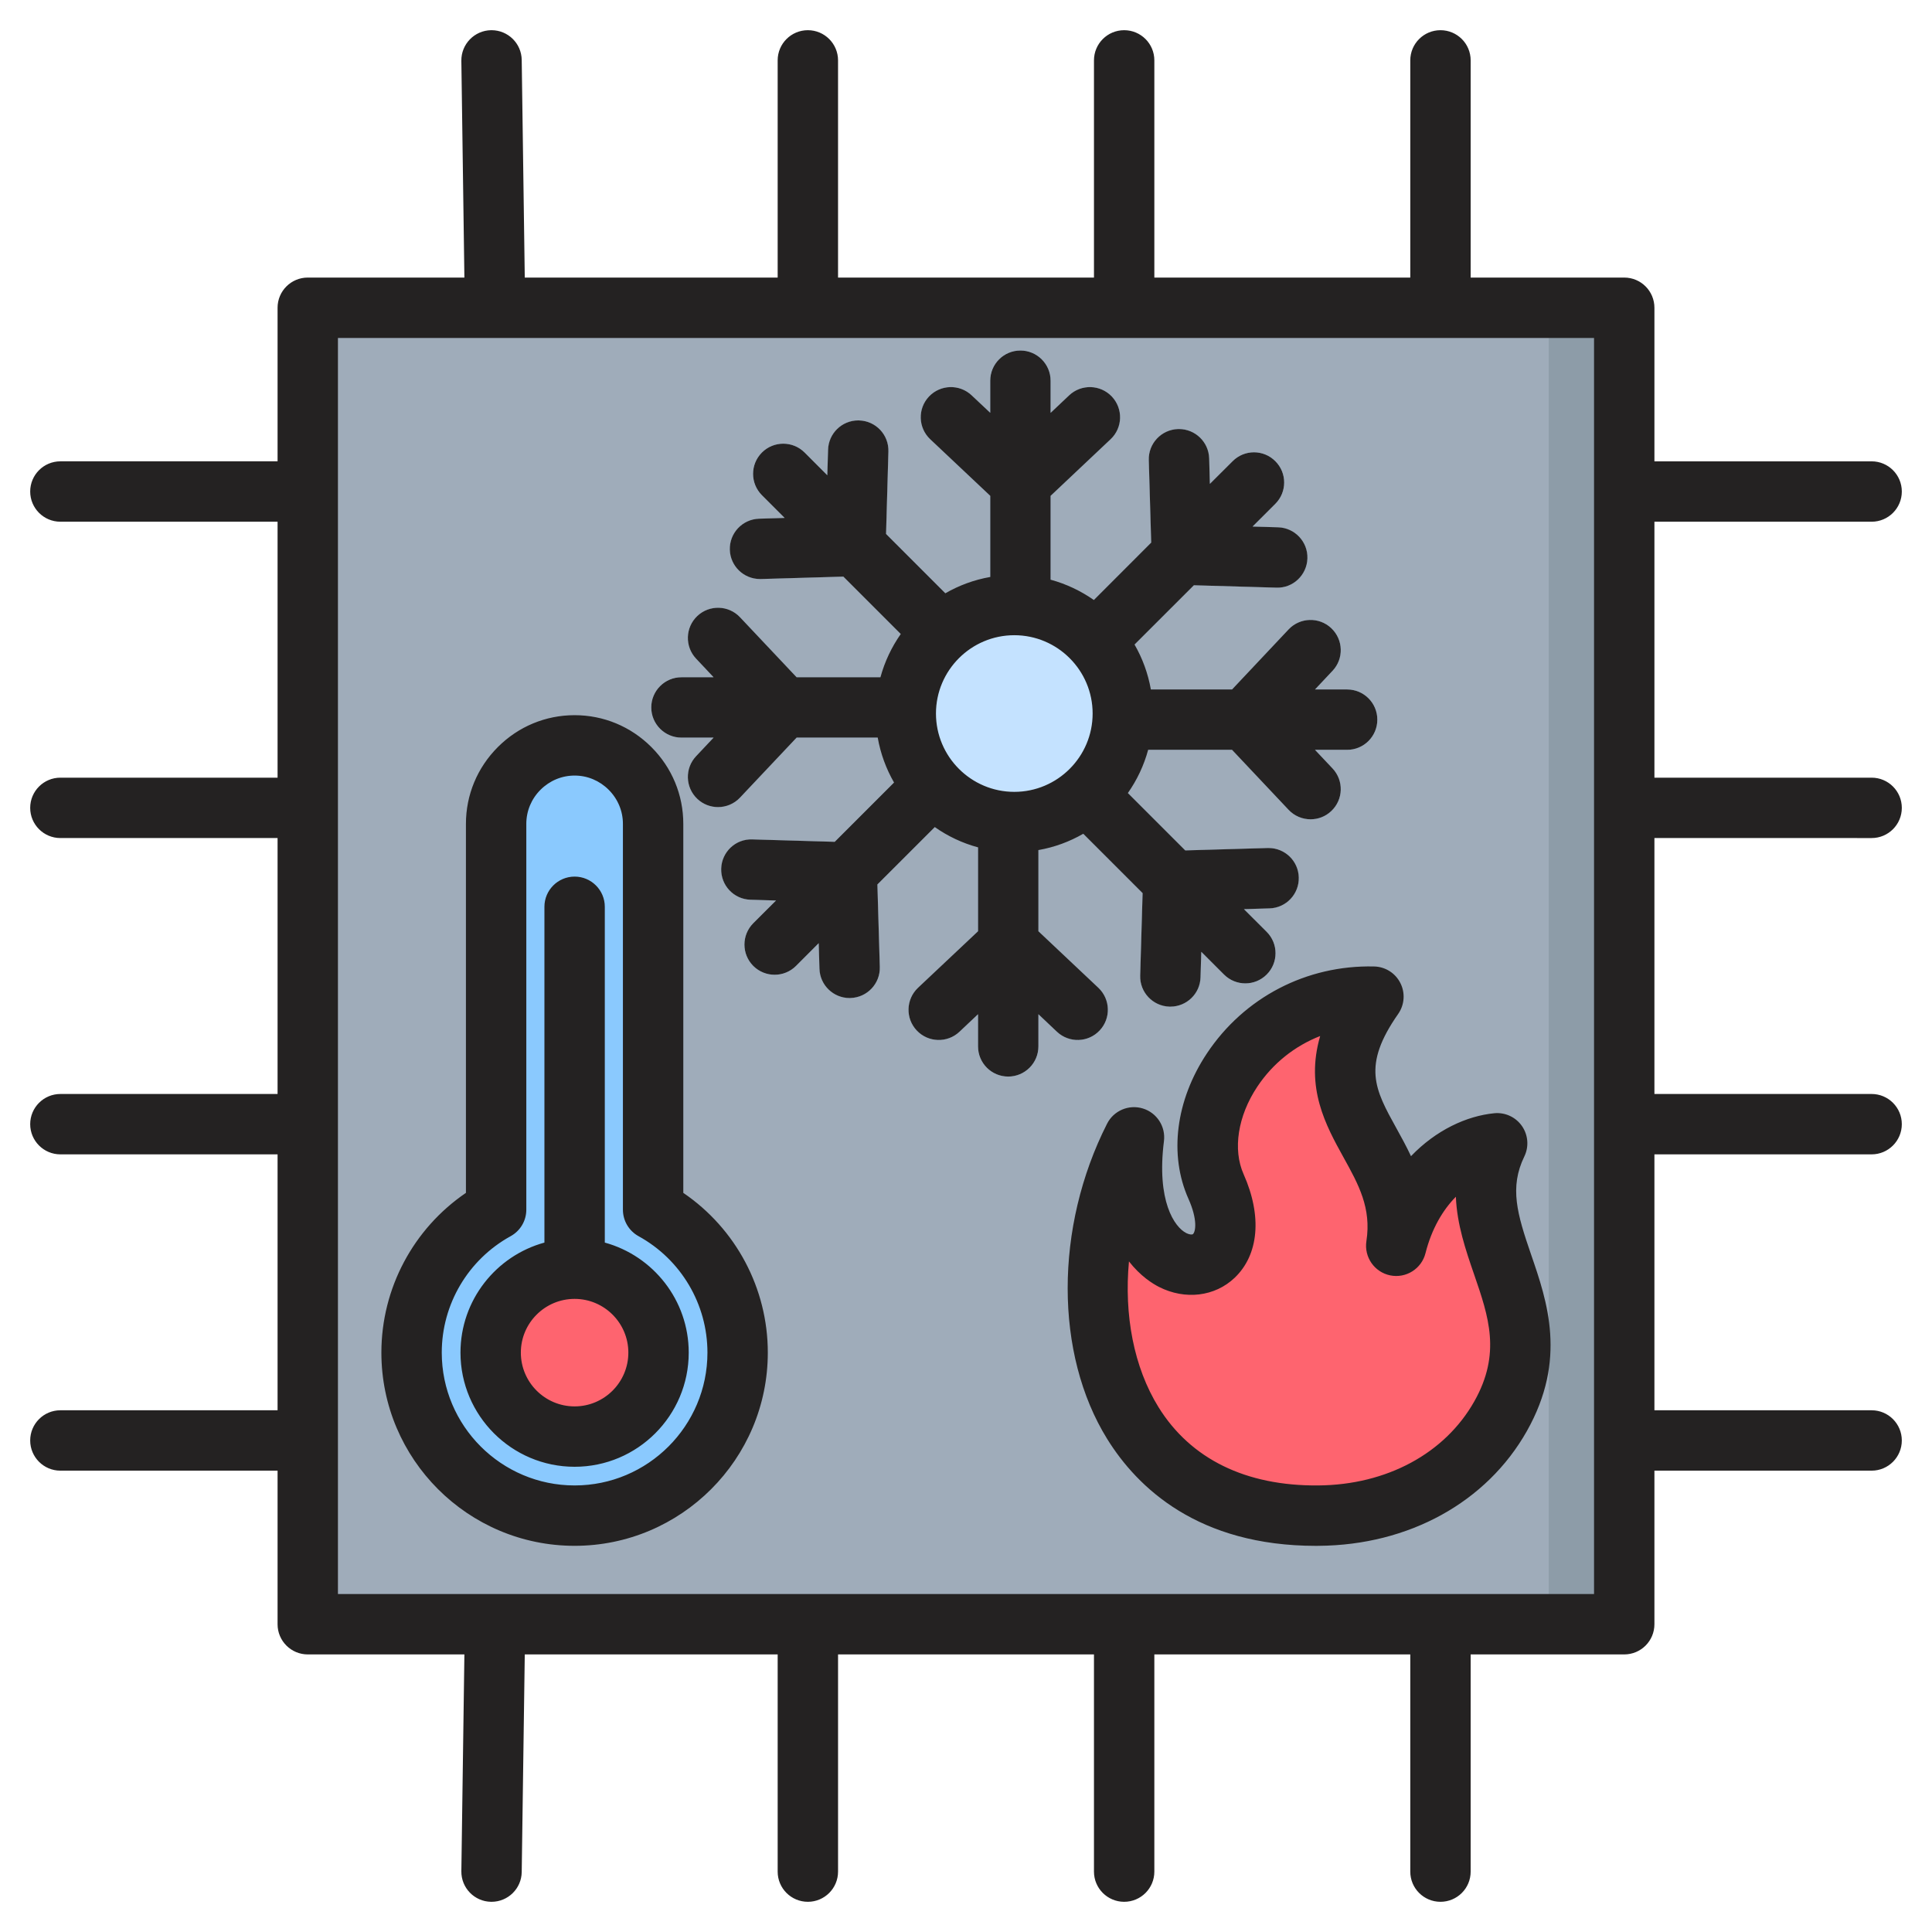
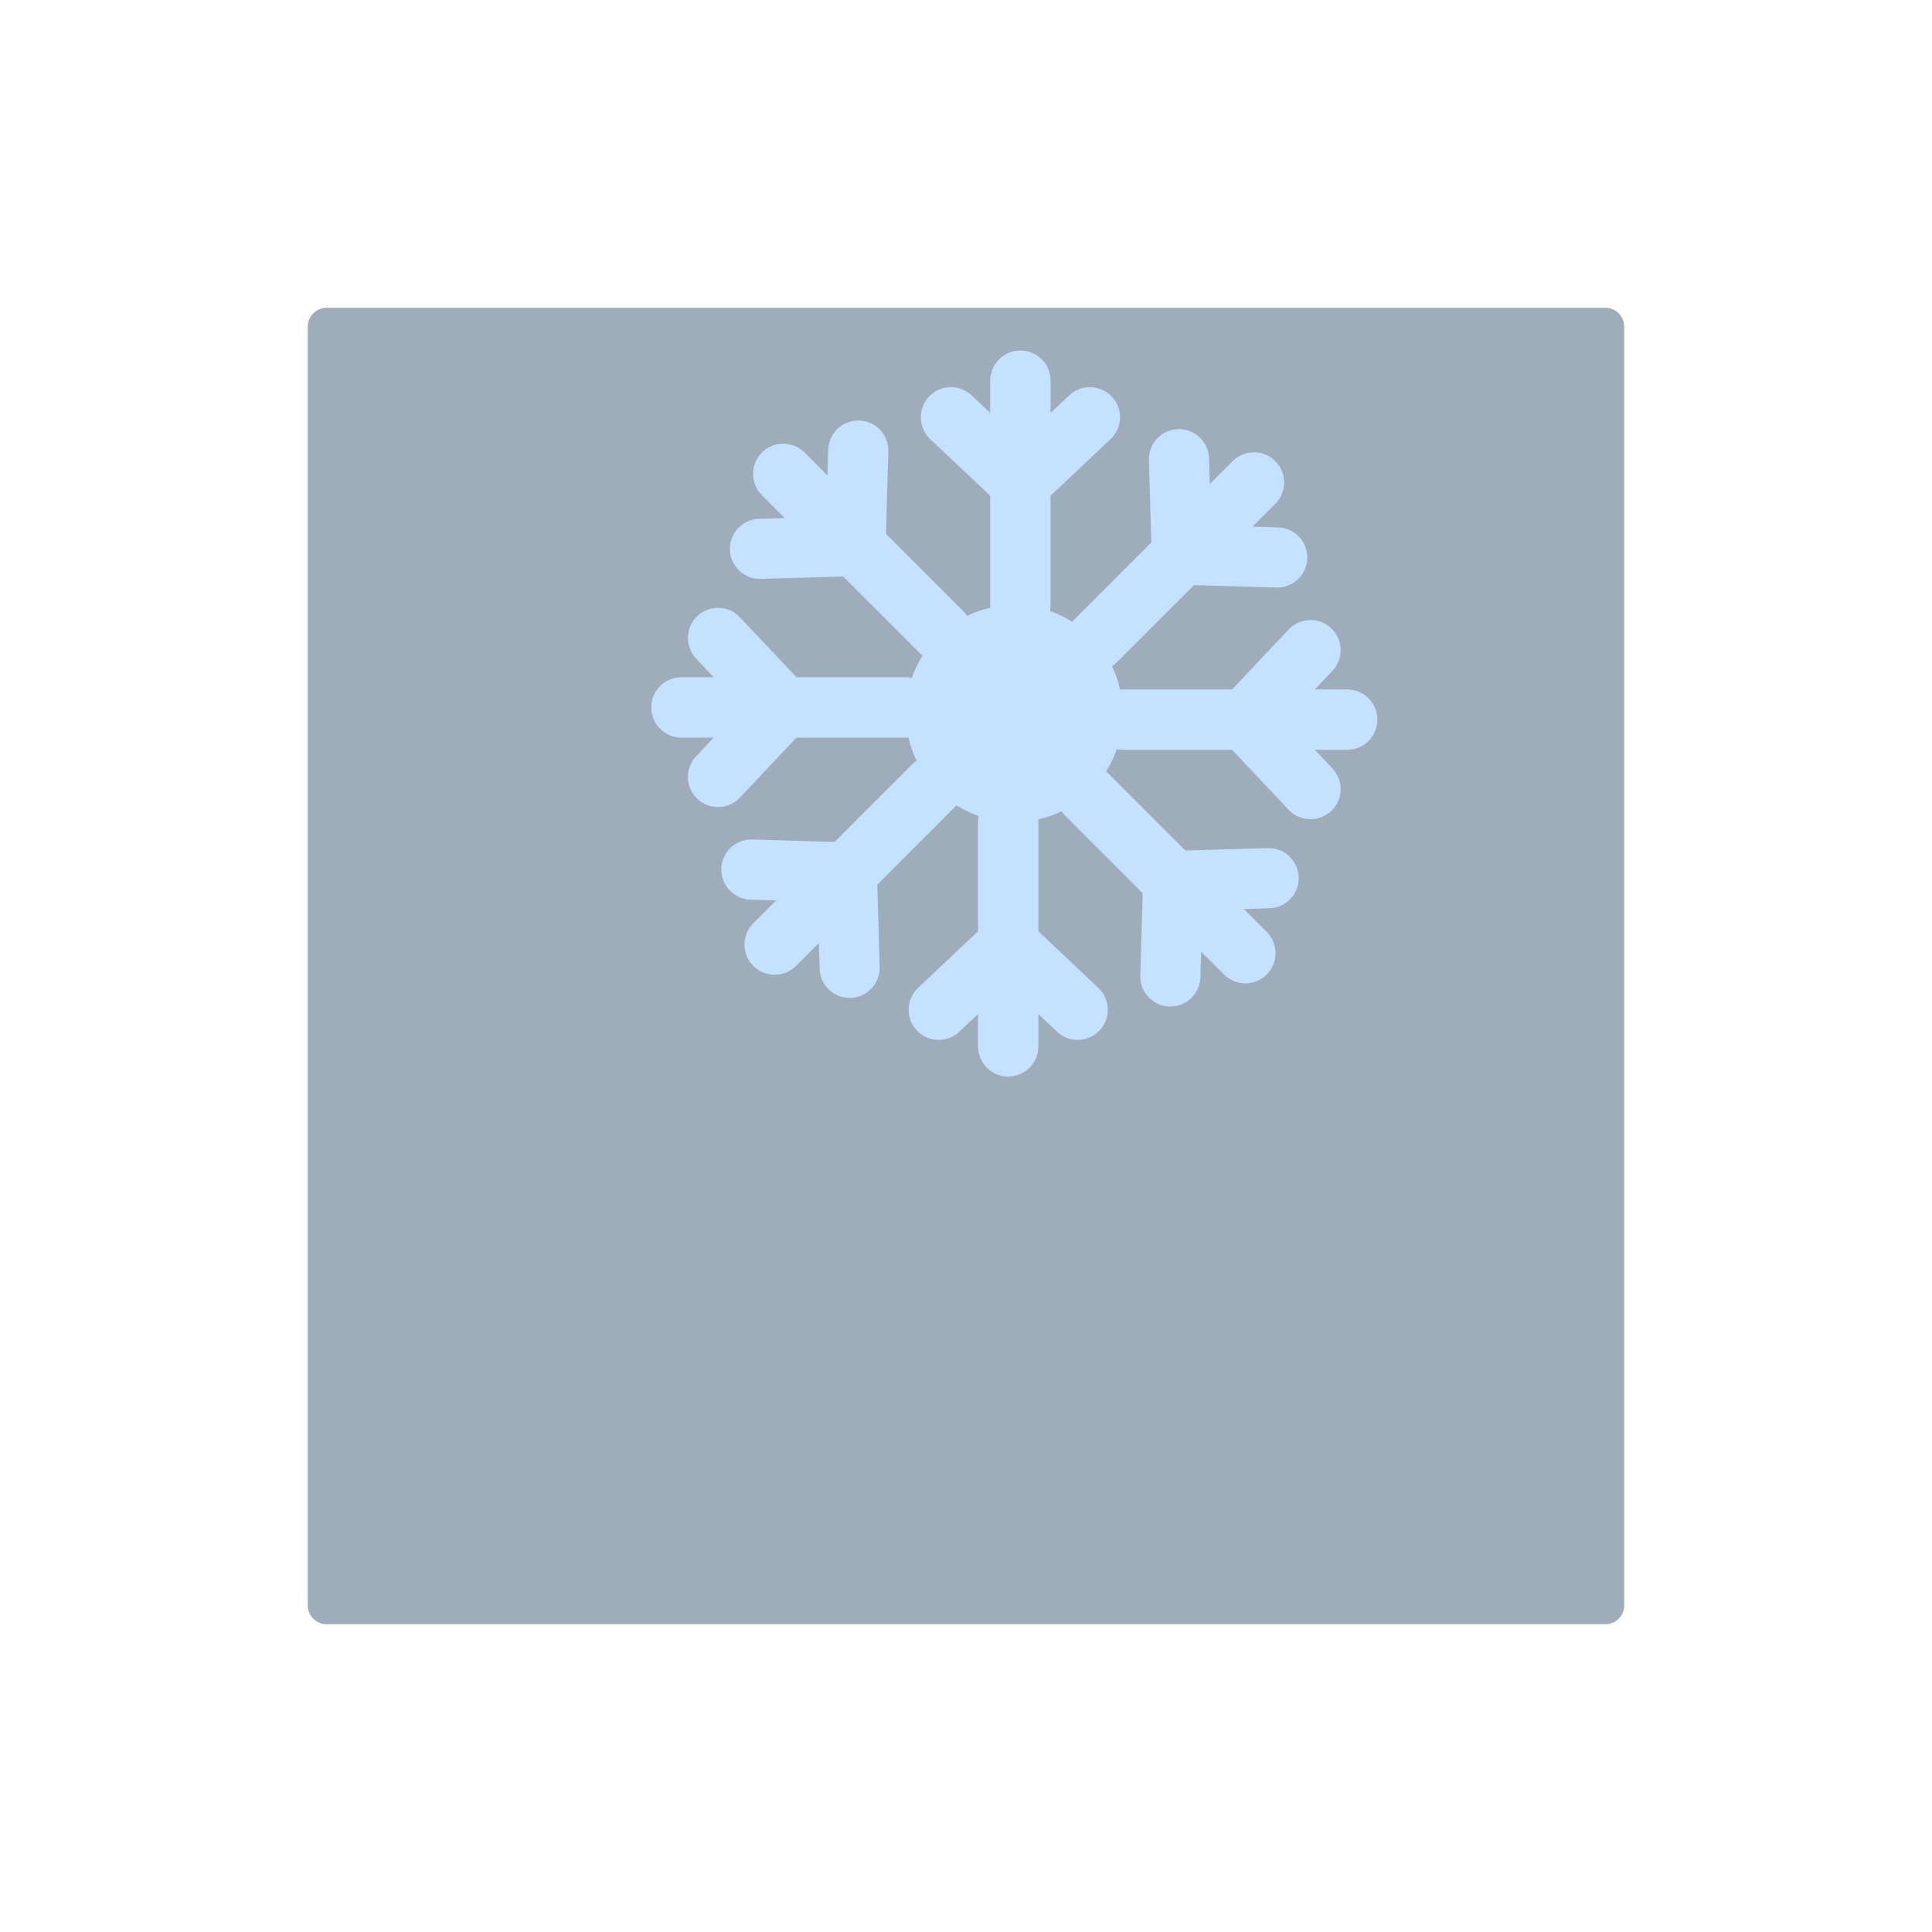
<svg xmlns="http://www.w3.org/2000/svg" id="Layer_1" viewBox="0 0 512 512">
  <g>
    <g>
      <g>
        <g>
          <path clip-rule="evenodd" d="m86.563 81.56h338.873c2.755 0 5.003 2.247 5.003 5.003v338.873c0 2.755-2.247 5.003-5.003 5.003h-338.873c-2.755 0-5.003-2.247-5.003-5.003v-338.874c.001-2.755 2.248-5.002 5.003-5.002z" fill="#9facba" fill-rule="evenodd" />
        </g>
        <g>
-           <path clip-rule="evenodd" d="m405.436 81.56h20c2.755 0 5.003 2.247 5.003 5.003v338.873c0 2.755-2.247 5.003-5.003 5.003h-20c2.755 0 5.003-2.247 5.003-5.003v-338.874c0-2.755-2.247-5.002-5.003-5.002z" fill="#8d9ca8" fill-rule="evenodd" />
-         </g>
+           </g>
      </g>
      <g>
-         <path clip-rule="evenodd" d="m370.016 330.144c3.717-14.772 13.347-23.819 22.955-26.452.736-.202 1.472.007 1.993.565.522.559.677 1.308.424 2.03-8.125 23.164 18.287 40.679 2.274 69.037-9.432 16.704-27.761 26.179-48.238 26.337-53.799.416-67.521-50.245-53.255-90.125.324-.907 1.219-1.445 2.173-1.307.958.138 1.665.917 1.712 1.883 1.644 32.559 33.701 28.097 22.204 2.32-8.684-19.469 9.026-48.405 37.828-50.23.765-.049 1.445.309 1.842.965.397.657.393 1.428-.009 2.082-17.171 28.026 12.225 36.269 8.097 62.895z" fill="#fe646f" fill-rule="evenodd" />
-       </g>
+         </g>
      <g>
-         <path clip-rule="evenodd" d="m173.08 320.587v-102.254c0-11.442-9.361-20.803-20.802-20.802-11.441 0-20.802 9.361-20.802 20.802v102.255c-13.352 7.35-22.401 21.553-22.401 37.872 0 23.86 19.343 43.203 43.203 43.203s43.203-19.343 43.203-43.203c0-16.319-9.049-30.523-22.401-37.873z" fill="#8ac9fe" fill-rule="evenodd" />
-       </g>
+         </g>
      <g>
        <path clip-rule="evenodd" d="m278.258 161.927c2.081.724 4.052 1.682 5.884 2.839.151-.18.31-.355.479-.523l20.489-20.489-.639-21.84c-.121-4.401 3.349-8.067 7.75-8.188s8.067 3.349 8.188 7.75l.198 6.781 6.052-6.053c3.124-3.124 8.189-3.124 11.312 0 3.124 3.124 3.124 8.189 0 11.312l-6.053 6.053 6.781.199c4.401.121 7.871 3.787 7.75 8.188s-3.787 7.871-8.188 7.75l-21.84-.639-20.489 20.489c-.386.386-.801.723-1.239 1.014.942 1.944 1.671 4.01 2.158 6.168.232-.02.467-.031.705-.031h28.964l14.98-15.883c3.02-3.21 8.071-3.364 11.281-.344s3.364 8.071.344 11.281l-4.664 4.946h8.546c4.418 0 8 3.582 8 8s-3.582 8-8 8h-8.547l4.665 4.946c3.02 3.21 2.866 8.261-.344 11.281s-8.261 2.866-11.281-.344l-14.98-15.883h-28.964c-.545 0-1.078-.055-1.592-.159-.725 2.081-1.682 4.053-2.84 5.885.179.15.354.31.523.479l20.489 20.489 21.84-.639c4.401-.121 8.067 3.349 8.188 7.75s-3.349 8.067-7.75 8.188l-6.78.198 6.052 6.052c3.124 3.124 3.124 8.189 0 11.312-3.124 3.124-8.189 3.124-11.312 0l-6.052-6.053-.198 6.781c-.121 4.401-3.787 7.871-8.188 7.75s-7.871-3.787-7.75-8.188l.639-21.84-20.489-20.489c-.385-.385-.724-.801-1.014-1.238-1.944.942-4.01 1.671-6.168 2.158.02.232.031.467.031.705v28.964l15.883 14.98c3.21 3.02 3.364 8.071.344 11.281s-8.071 3.364-11.281.344l-4.946-4.664v8.546c0 4.418-3.582 8-8 8s-8-3.582-8-8v-8.547l-4.946 4.665c-3.21 3.02-8.261 2.866-11.281-.344s-2.866-8.261.344-11.281l15.883-14.98v-28.964c0-.545.055-1.078.159-1.593-2.081-.724-4.052-1.682-5.884-2.839-.151.18-.31.355-.479.524l-20.489 20.489.639 21.84c.121 4.401-3.349 8.067-7.75 8.188s-8.067-3.349-8.188-7.75l-.198-6.78-6.052 6.052c-3.124 3.124-8.189 3.124-11.312 0-3.124-3.124-3.124-8.189 0-11.312l6.052-6.053-6.781-.198c-4.401-.121-7.871-3.787-7.75-8.188s3.787-7.871 8.188-7.75l21.84.639 20.488-20.489c.386-.386.801-.723 1.239-1.014-.942-1.944-1.671-4.01-2.158-6.168-.232.02-.467.031-.705.031h-28.964l-14.98 15.883c-3.02 3.21-8.071 3.364-11.281.344s-3.364-8.071-.344-11.281l4.665-4.946h-8.547c-4.418 0-8-3.582-8-8s3.582-8 8-8h8.547l-4.665-4.946c-3.02-3.21-2.866-8.261.344-11.281s8.261-2.866 11.281.344l14.98 15.883h28.964c.545 0 1.078.055 1.593.159.724-2.081 1.682-4.052 2.839-5.884-.18-.15-.355-.31-.523-.479l-20.489-20.489-21.84.639c-4.401.121-8.067-3.349-8.188-7.75s3.349-8.067 7.75-8.188l6.781-.198-6.053-6.052c-3.124-3.124-3.124-8.189 0-11.313s8.189-3.124 11.312 0l6.053 6.053.198-6.781c.121-4.401 3.787-7.871 8.188-7.75s7.871 3.787 7.75 8.188l-.639 21.84 20.489 20.489c.386.386.723.801 1.014 1.239 1.944-.942 4.01-1.671 6.168-2.158-.02-.232-.031-.467-.031-.705v-28.967l-15.883-14.98c-3.21-3.02-3.364-8.071-.344-11.281s8.071-3.364 11.281-.344l4.946 4.665v-8.547c0-4.418 3.582-8 8-8s8 3.582 8 8v8.547l4.946-4.665c3.21-3.02 8.261-2.866 11.281.344s2.866 8.261-.344 11.281l-15.883 14.98v28.964c0 .545-.054 1.078-.158 1.593z" fill="#c4e2ff" fill-rule="evenodd" />
      </g>
      <g>
-         <circle clip-rule="evenodd" cx="152.277" cy="358.46" fill="#fe646f" fill-rule="evenodd" r="22.246" />
-       </g>
+         </g>
    </g>
    <g>
-       <path clip-rule="evenodd" d="m289.558 189.087c0 11.45-9.309 20.764-20.759 20.764-11.441 0-20.759-9.313-20.759-20.764 0-11.436 9.318-20.75 20.759-20.75 11.45.001 20.759 9.314 20.759 20.75zm-108.968 6.391h8.518l-4.64 4.923c-3.031 3.219-2.88 8.278.329 11.309 1.548 1.459 3.52 2.179 5.492 2.179 2.118 0 4.25-.842 5.817-2.508l15.003-15.902h21.498c.753 4.259 2.231 8.26 4.32 11.893l-15.719 15.719-21.851-.64c-4.438-.16-8.109 3.351-8.231 7.76-.127 4.419 3.342 8.099 7.761 8.226l6.772.202-6.034 6.019c-3.12 3.134-3.12 8.193 0 11.323 3.134 3.12 8.194 3.12 11.323 0l6.019-6.033.198 6.772c.122 4.339 3.68 7.77 7.991 7.77.08 0 .16 0 .24-.009 4.41-.132 7.892-3.812 7.761-8.231l-.64-21.851 15.22-15.211c3.431 2.41 7.29 4.25 11.45 5.37v22.232l-15.912 14.989c-3.21 3.04-3.36 8.099-.329 11.309 3.031 3.219 8.104 3.37 11.314.344l4.927-4.654v8.523c0 4.419 3.581 8 8.001 8 4.41 0 8-3.581 8-8v-8.523l4.918 4.654c3.224 3.026 8.283 2.876 11.309-.344 3.031-3.21 2.88-8.269-.329-11.309l-15.896-14.989v-21.512c4.259-.748 8.259-2.231 11.878-4.32l15.733 15.733-.64 21.851c-.132 4.41 3.346 8.099 7.761 8.226h.235c4.311 0 7.874-3.431 7.991-7.756l.202-6.772 6.019 6.019c3.13 3.129 8.189 3.129 11.318 0 3.12-3.12 3.12-8.189 0-11.309l-6.029-6.019 6.768-.202c4.424-.127 7.892-3.821 7.76-8.231-.118-4.339-3.675-7.765-7.991-7.765-.075 0-.155 0-.235 0l-21.851.635-15.21-15.21c2.409-3.435 4.25-7.299 5.37-11.445h22.232l14.989 15.898c1.577 1.671 3.699 2.508 5.826 2.508 1.972 0 3.939-.715 5.482-2.179 3.219-3.03 3.37-8.09.33-11.309l-4.64-4.918h8.518c4.419 0 8.001-3.581 8.001-8s-3.581-8.001-8.001-8.001h-8.518l4.64-4.932c3.04-3.21 2.89-8.269-.33-11.309-3.209-3.031-8.283-2.88-11.309.329l-14.989 15.912h-21.512c-.753-4.259-2.231-8.269-4.32-11.893l15.728-15.719 21.851.631c4.41.169 8.099-3.341 8.231-7.76.132-4.41-3.351-8.1-7.76-8.231l-6.772-.198 6.024-6.019c3.13-3.12 3.13-8.193 0-11.309-3.12-3.134-8.194-3.134-11.309 0l-6.034 6.015-.188-6.768c-.132-4.33-3.69-7.76-8-7.76-.071 0-.151 0-.23 0-4.419.132-7.902 3.812-7.77 8.231l.64 21.851-15.21 15.22c-3.44-2.41-7.299-4.25-11.45-5.379v-22.223l15.901-15.001c3.219-3.031 3.36-8.09.329-11.309-3.031-3.21-8.09-3.36-11.314-.329l-4.918 4.65v-8.523c0-4.419-3.591-8-8-8-4.419 0-7.996 3.582-7.996 8v8.509l-4.932-4.636c-3.21-3.031-8.278-2.88-11.309.329-3.031 3.21-2.88 8.278.33 11.309l15.911 14.999v21.503c-4.264.748-8.273 2.235-11.893 4.32l-15.719-15.723.626-21.851c.132-4.419-3.337-8.1-7.756-8.227-.08-.009-.16-.009-.24-.009-4.311 0-7.864 3.431-7.991 7.765l-.202 6.772-6.019-6.029c-3.129-3.12-8.189-3.12-11.309 0-3.13 3.13-3.13 8.189 0 11.319l6.019 6.019-6.767.202c-4.41.132-7.892 3.812-7.761 8.231.127 4.33 3.681 7.756 7.991 7.756h.235l21.851-.64 15.22 15.22c-2.41 3.431-4.25 7.295-5.379 11.45h-22.217l-15.003-15.907c-3.026-3.21-8.099-3.36-11.309-.329s-3.36 8.099-.329 11.309l4.64 4.928h-8.518c-4.41 0-8.001 3.582-8.001 8.001 0 4.418 3.59 7.999 8 7.999zm-28.312 148.74c7.85 0 14.241 6.391 14.241 14.241 0 7.859-6.391 14.25-14.241 14.25-7.859 0-14.25-6.391-14.25-14.25-.001-7.85 6.39-14.241 14.25-14.241zm0 44.492c-16.679 0-30.247-13.573-30.247-30.252 0-13.912 9.441-25.649 22.246-29.16v-88.99c0-4.41 3.582-8 8.001-8s8.001 3.591 8.001 8v88.99c12.801 3.511 22.241 15.248 22.241 29.16 0 16.68-13.559 30.252-30.242 30.252zm-16.952-61.11c2.565-1.412 4.151-4.09 4.151-7.012v-102.261c0-3.389 1.332-6.598 3.76-9.026 2.433-2.428 5.643-3.77 9.041-3.77 3.403 0 6.603 1.341 9.031 3.77 2.428 2.428 3.77 5.638 3.77 9.026v102.261c0 2.923 1.59 5.6 4.141 7.012 11.271 6.198 18.26 18.02 18.26 30.859 0 19.408-15.789 35.198-35.202 35.198-19.408 0-35.207-15.789-35.207-35.198-.001-12.839 6.998-24.661 18.255-30.859zm16.952 82.058c-28.237 0-51.208-22.966-51.208-51.199 0-17.041 8.481-32.849 22.406-42.337v-97.795c0-7.666 3.003-14.886 8.452-20.34 5.45-5.459 12.678-8.457 20.35-8.457 7.671 0 14.89 2.998 20.35 8.457 5.45 5.454 8.452 12.674 8.452 20.34v97.795c13.93 9.488 22.397 25.296 22.397 42.337-.001 28.232-22.967 51.199-51.199 51.199zm216.151-71.667c4.189.847 8.302-1.751 9.342-5.892 1.638-6.49 4.607-11.46 8.048-14.952.292 7.393 2.64 14.213 4.819 20.543 3.883 11.267 7.229 20.999.061 33.696-7.798 13.813-23.249 22.133-41.339 22.27-19.239.174-33.842-7.026-42.351-20.754-6.551-10.584-9.139-24.411-7.822-38.614 3.045 3.901 6.264 5.901 7.982 6.772 6.932 3.501 14.792 2.551 20.03-2.438 6.419-6.123 7.299-16.382 2.372-27.442-2.922-6.551-1.539-15.422 3.6-23.159 4.118-6.213 9.968-10.843 16.688-13.465-4.01 13.742 1.53 23.733 6.198 32.181 3.981 7.191 7.412 13.394 6.052 22.181-.65 4.221 2.131 8.222 6.32 9.073zm-48.592-58.822c9.85-14.82 26.369-23.46 44.314-23.042 2.951.061 5.628 1.741 6.956 4.382 1.341 2.631 1.111 5.779-.579 8.198-9.62 13.752-6.179 19.973-.471 30.28 1.27 2.302 2.631 4.753 3.873 7.412 6.641-6.928 14.749-10.659 22.067-11.38 2.89-.278 5.69 1.021 7.342 3.398 1.647 2.381 1.887 5.459.621 8.062-3.981 8.198-1.911 15.22 1.798 26.002 4.268 12.391 9.582 27.799-1.13 46.78-10.65 18.848-31.258 30.218-55.143 30.397-.249 0-.499.009-.739.009-31.207 0-47.307-15.389-55.34-28.345-13.94-22.514-13.949-56.084-.019-83.531 1.76-3.473 5.77-5.172 9.479-4.033 3.722 1.143 6.08 4.791 5.591 8.65-2 15.874 2.781 22.783 5.92 24.374.842.419 1.558.457 1.779.259.682-.65 1.28-3.789-1.21-9.351-5.199-11.668-3.377-26.083 4.891-38.521zm102.6 143.271v-332.879h-332.879v332.879zm73.563-200.348c4.419 0 8-3.581 8-8.001 0-4.419-3.581-8-8-8h-57.562v-67.831h57.562c4.419 0 8-3.581 8-8.001 0-4.419-3.581-8-8-8h-57.562v-40.699c0-4.419-3.577-8-8-8h-40.699v-57.562c0-4.419-3.577-7.996-8.001-7.996-4.419 0-8 3.577-8 7.996v57.562h-67.826v-57.562c0-4.419-3.581-7.996-8-7.996-4.414 0-8 3.577-8 7.996v57.562h-67.822v-57.562c0-4.419-3.591-7.996-8.001-7.996-4.419 0-8.001 3.577-8.001 7.996v57.562h-67.021l-.809-57.67c-.061-4.382-3.629-7.888-8.001-7.888-.037 0-.08 0-.108 0-4.419.066-7.949 3.699-7.888 8.118l.805 57.439h-41.508c-4.419 0-8.001 3.581-8.001 8v40.699h-57.557c-4.419 0-8.001 3.581-8.001 8s3.581 8.001 8.001 8.001h57.557v67.831h-57.557c-4.419 0-8.001 3.581-8.001 8s3.581 8.001 8.001 8.001h57.557v67.826h-57.557c-4.419 0-8.001 3.582-8.001 8 0 4.41 3.581 8.001 8.001 8.001h57.557v67.821h-57.557c-4.419 0-8.001 3.582-8.001 8.001s3.581 8 8.001 8h57.557v40.699c0 4.419 3.582 8 8.001 8h41.509l-.805 57.449c-.061 4.419 3.468 8.052 7.888 8.109h.108c4.372 0 7.939-3.511 8.001-7.878l.809-57.679h67.021v57.562c0 4.419 3.582 7.996 8.001 7.996 4.41 0 8.001-3.577 8.001-7.996v-57.562h67.821v57.562c0 4.419 3.586 7.996 8 7.996 4.419 0 8-3.577 8-7.996v-57.562h67.826v57.562c0 4.419 3.581 7.996 8 7.996 4.424 0 8.001-3.577 8.001-7.996v-57.562h40.699c4.424 0 8-3.581 8-8v-40.699h57.562c4.419 0 8-3.581 8-8s-3.581-8.001-8-8.001h-57.562v-67.821h57.562c4.419 0 8-3.591 8-8.001 0-4.419-3.581-8-8-8h-57.562v-67.826z" fill="#242222" fill-rule="evenodd" />
-     </g>
+       </g>
  </g>
</svg>